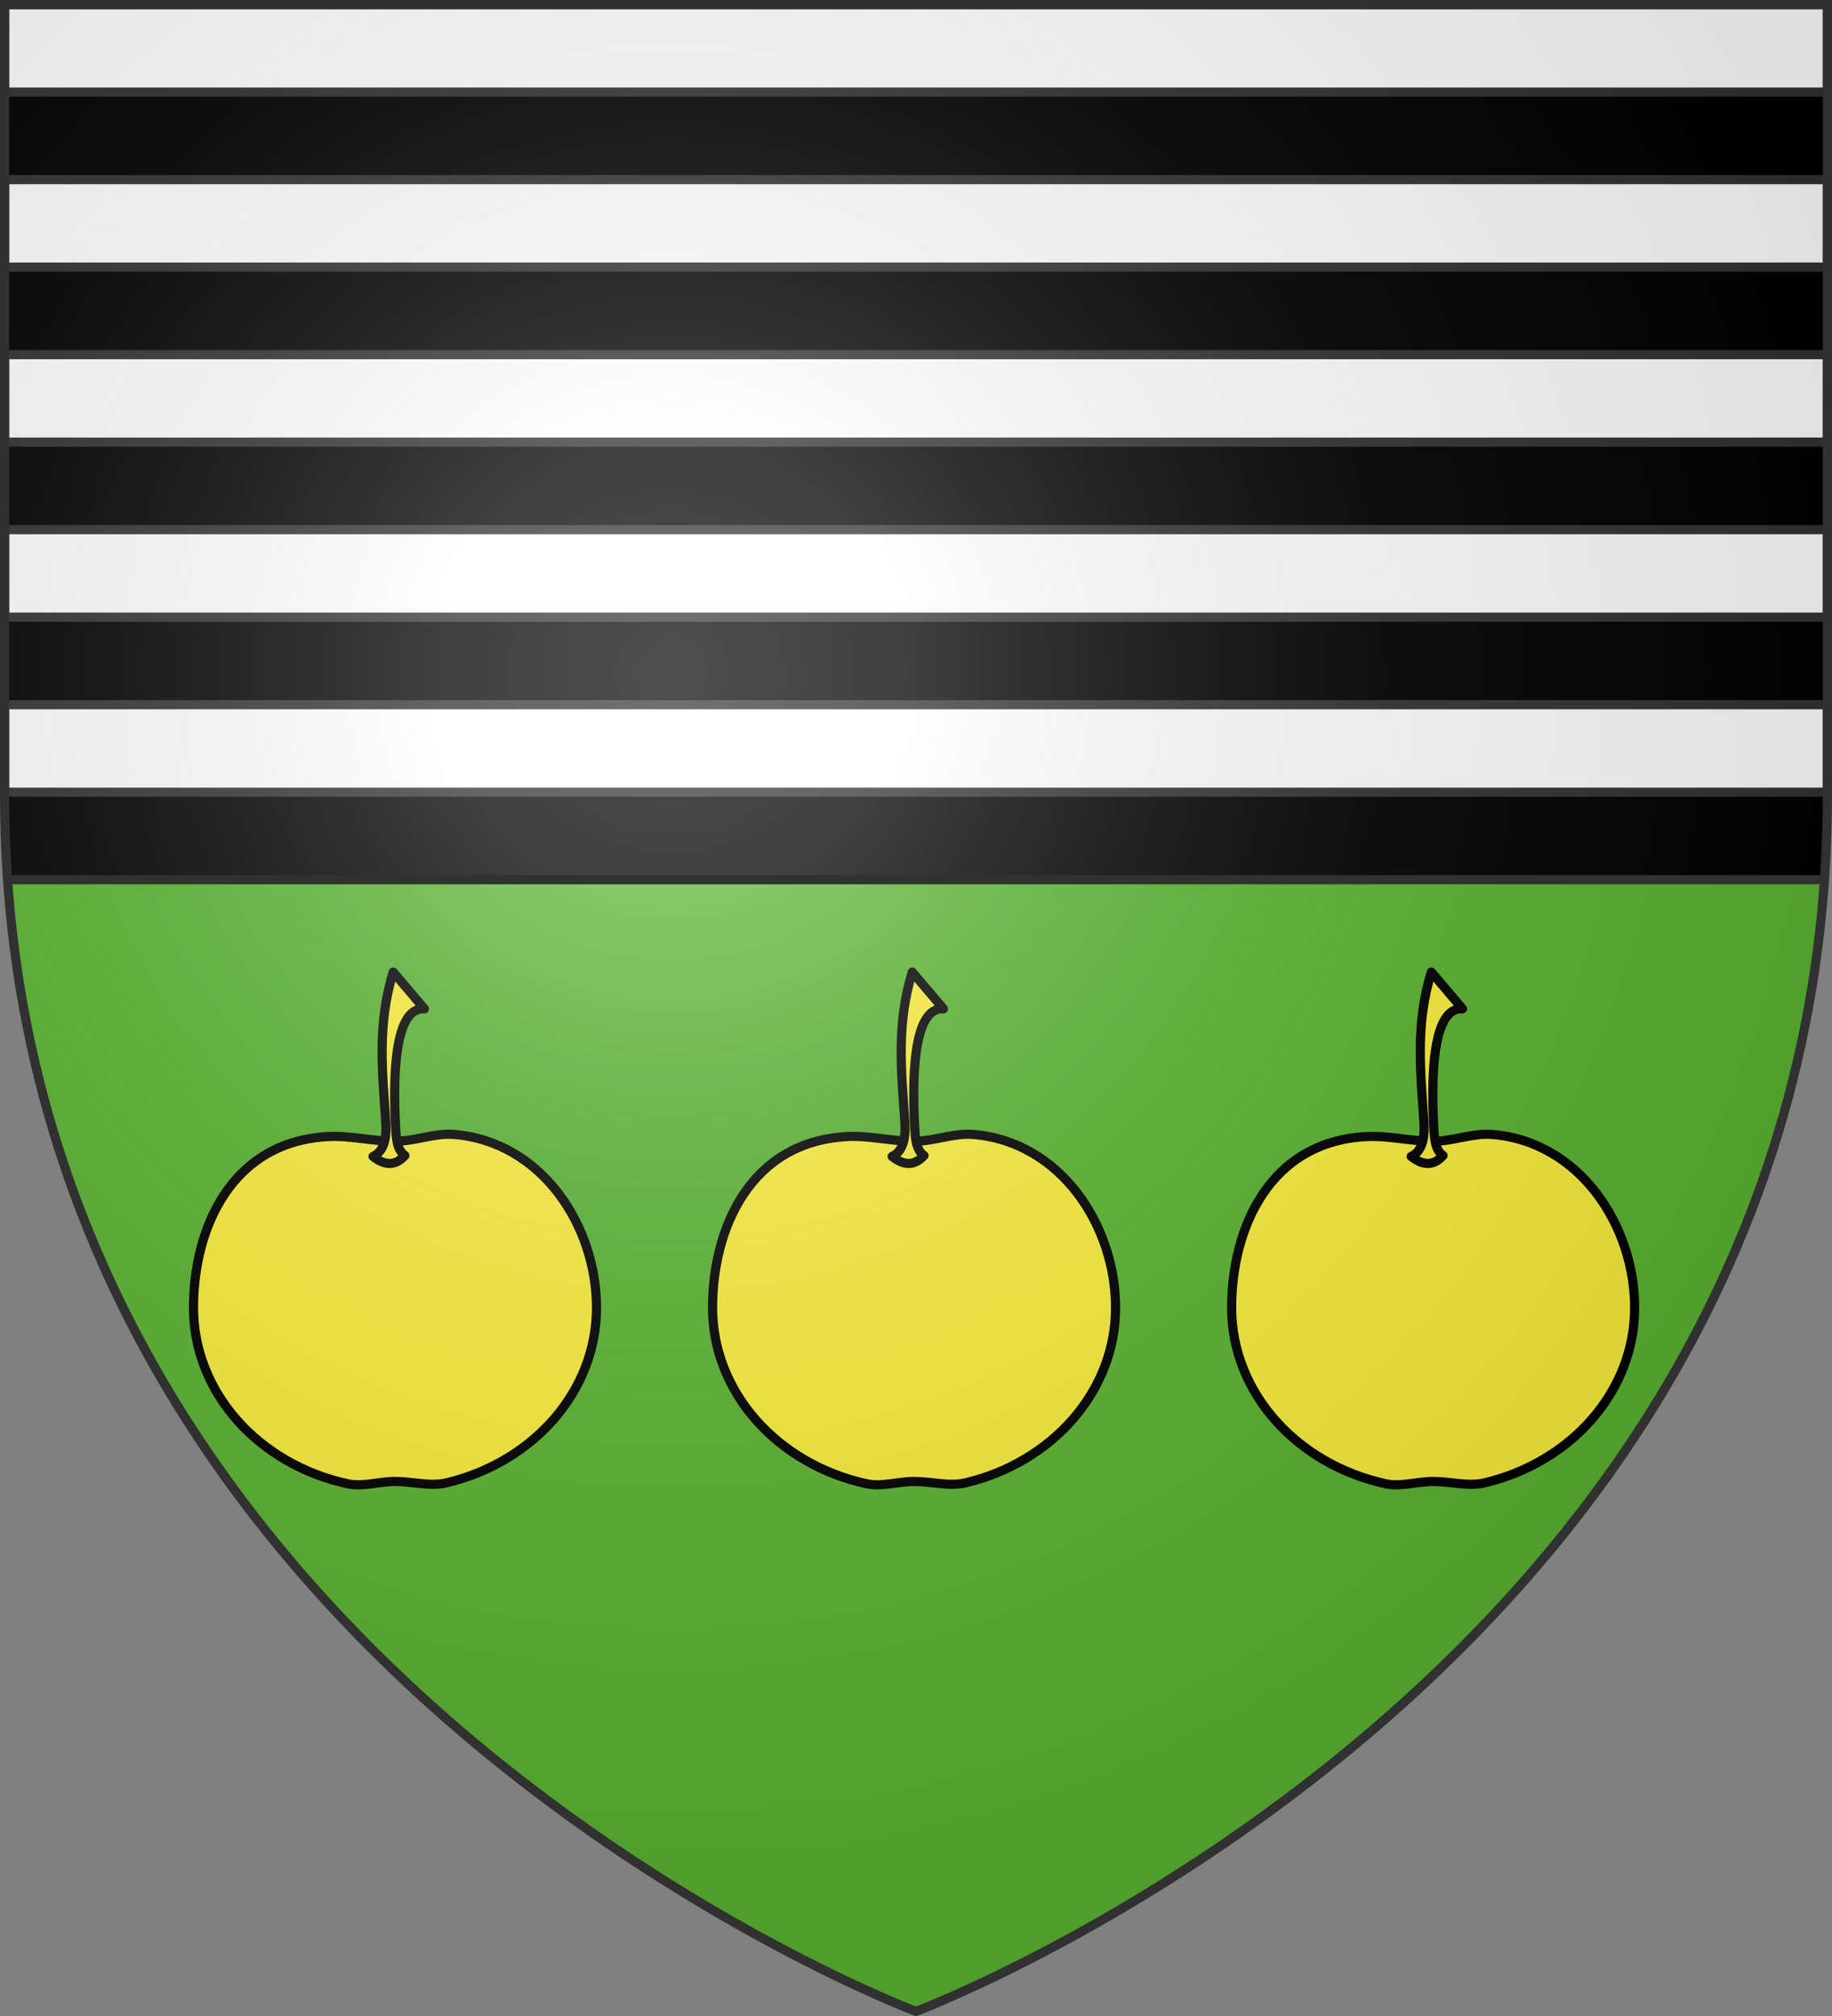
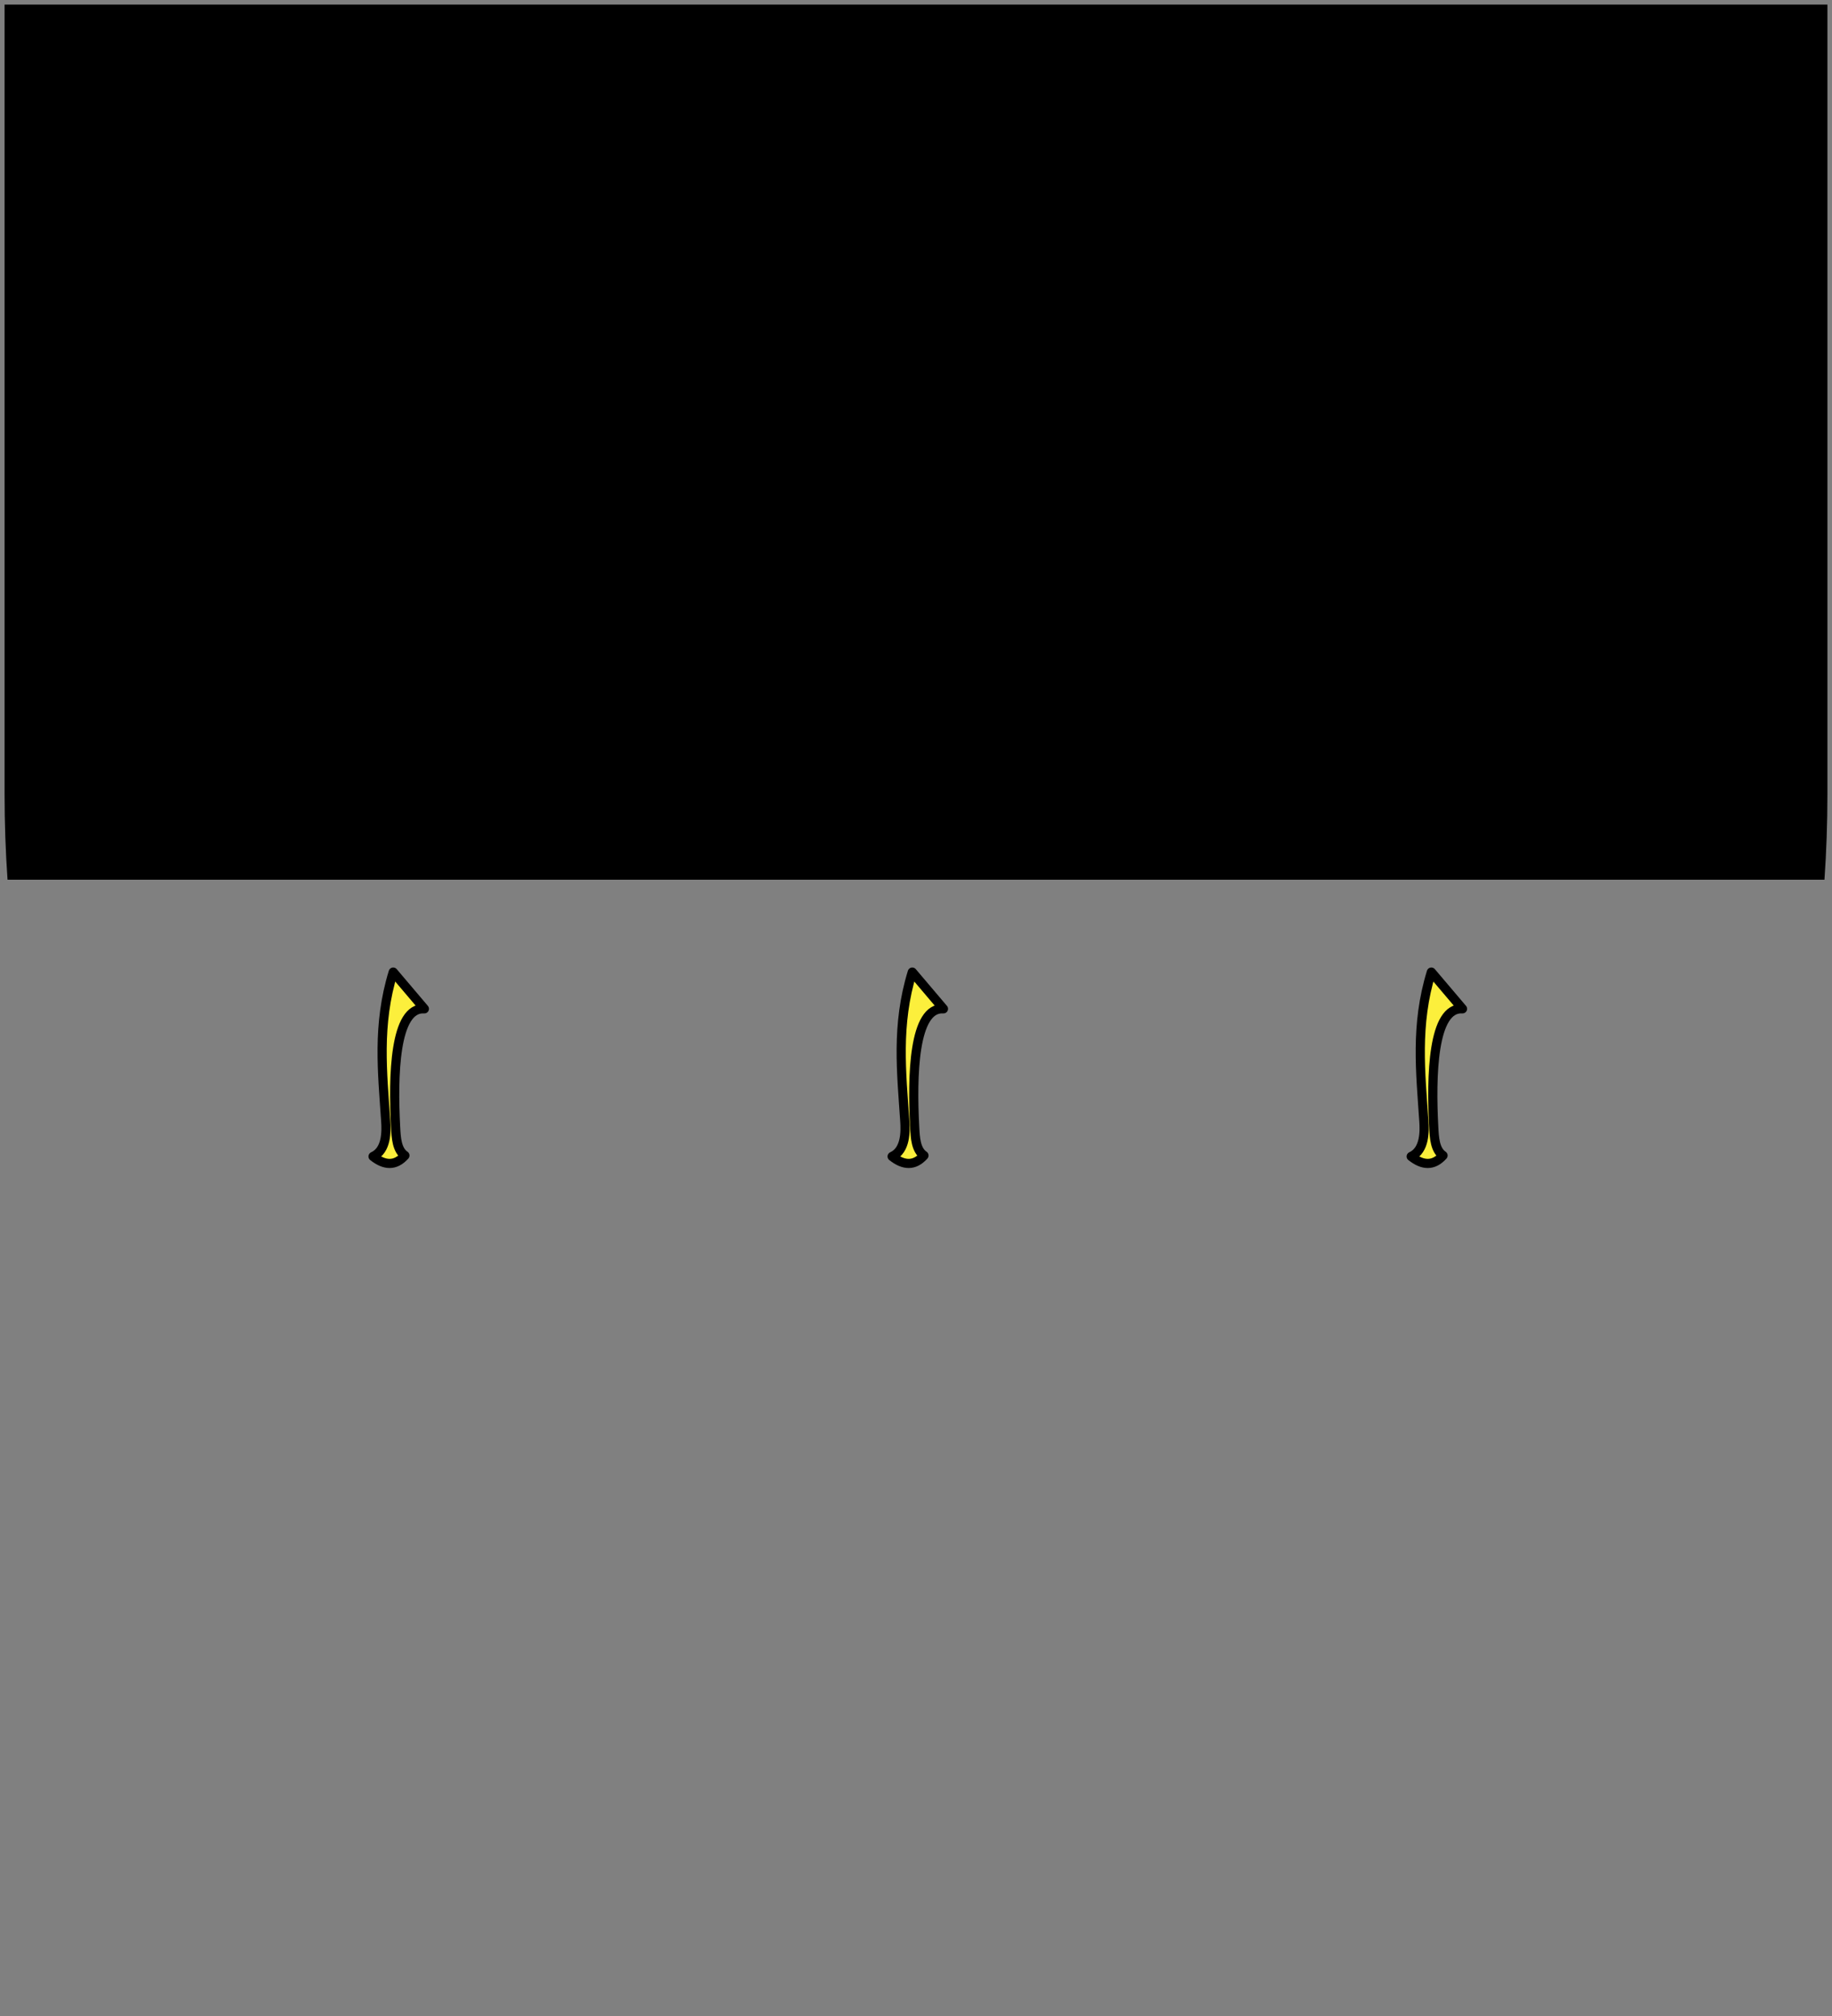
<svg xmlns="http://www.w3.org/2000/svg" xmlns:xlink="http://www.w3.org/1999/xlink" width="600" height="660" version="1.0">
  <rect width="100%" height="100%" fill="#808080" stroke="none" />
  <defs>
    <radialGradient id="a" cx="-80" cy="-80" r="405" gradientUnits="userSpaceOnUse">
      <stop offset="0" style="stop-color:#fff;stop-opacity:.31" />
      <stop offset=".19" style="stop-color:#fff;stop-opacity:.25" />
      <stop offset=".6" style="stop-color:#6b6b6b;stop-opacity:.125" />
      <stop offset="1" style="stop-color:#000;stop-opacity:.125" />
    </radialGradient>
-     <path id="b" d="M-298.5-298.5h597V-40C298.5 246.31 0 358.5 0 358.5S-298.5 246.31-298.5-40z" />
  </defs>
  <g transform="translate(300 300)">
    <use xlink:href="#b" width="600" height="660" style="fill:#5ab532" />
    <path d="M1.5 1.5V260c0 9.525.33 18.858.969 28H597.53c.64-9.142.969-18.475.969-28V1.5z" style="opacity:1;fill:#000;fill-opacity:1;fill-rule:nonzero;stroke:none;stroke-width:1;stroke-linecap:butt;stroke-linejoin:round;stroke-miterlimit:4;stroke-dasharray:none;stroke-opacity:1" transform="translate(-300 -300)" />
-     <path d="M-298.5-298.5h597v28.65h-597zM-298.5-241.2h597v28.65h-597zM-298.5-183.9h597v28.65h-597zM-298.5-126.6h597v28.65h-597zM-298.5-69.3h597v28.65h-597z" style="opacity:1;fill:#fff;fill-opacity:1;fill-rule:nonzero;stroke:#313131;stroke-width:3;stroke-linecap:butt;stroke-linejoin:round;stroke-miterlimit:4;stroke-dasharray:none;stroke-dashoffset:0;stroke-opacity:1" />
  </g>
  <g transform="translate(300 300)">
    <g id="c">
-       <path d="M-643.723-70.084c0 22.898-17.365 42.173-40.9 47.77-4.5 1.07-9.224-.36-14.096-.36-4.464 0-8.805 1.522-12.962.618-24.11-5.24-42.034-24.764-42.034-48.028 0-21.61 10.303-45.463 36.992-46.698 5.902-.273 11.7 1.288 18.004 1.288 5.571 0 10.78-2.285 16.02-1.868 24.07 1.913 38.976 25.01 38.976 47.278z" style="fill:#fcef3c;fill-opacity:1;fill-rule:nonzero;stroke:#000;stroke-width:2.5;stroke-linecap:butt;stroke-linejoin:round;stroke-miterlimit:4;stroke-dasharray:none;stroke-dashoffset:0;stroke-opacity:1" transform="matrix(1.2 0 0 1.2 837.83 212.216)" />
      <path d="M-404.71 188.657c3.793-1.726 3.637-6.999 3.46-9.62-.887-13.25-2.4-26.265 2.042-40.681l8.507 10.026c-8.191-.56-8.597 18.275-7.85 32.316.15 2.828.313 6.2 2.537 7.702-2.64 2.937-5.563 2.744-8.695.257z" style="opacity:1;fill:#fcef3c;fill-opacity:1;fill-rule:nonzero;stroke:#000;stroke-width:2.5;stroke-linecap:butt;stroke-linejoin:round;stroke-miterlimit:4;stroke-dasharray:none;stroke-dashoffset:0;stroke-opacity:1" transform="matrix(1.2 0 0 1.2 477.83 -147.784)" />
    </g>
    <use xlink:href="#c" width="600" height="660" transform="translate(170)" />
    <use xlink:href="#c" width="600" height="660" transform="translate(-170)" />
  </g>
  <use xlink:href="#b" width="600" height="660" style="fill:url(#a)" transform="translate(300 300)" />
  <g transform="translate(300 300)">
    <use xlink:href="#b" width="600" height="660" style="fill:none;stroke:#313131;stroke-width:3;stroke-opacity:1" />
-     <path d="M2.469 288H597.53" style="opacity:1;fill:none;fill-opacity:1;fill-rule:nonzero;stroke:#313131;stroke-width:3;stroke-linecap:butt;stroke-linejoin:round;stroke-miterlimit:4;stroke-dasharray:none;stroke-dashoffset:0;stroke-opacity:1" transform="translate(-300 -300)" />
  </g>
</svg>